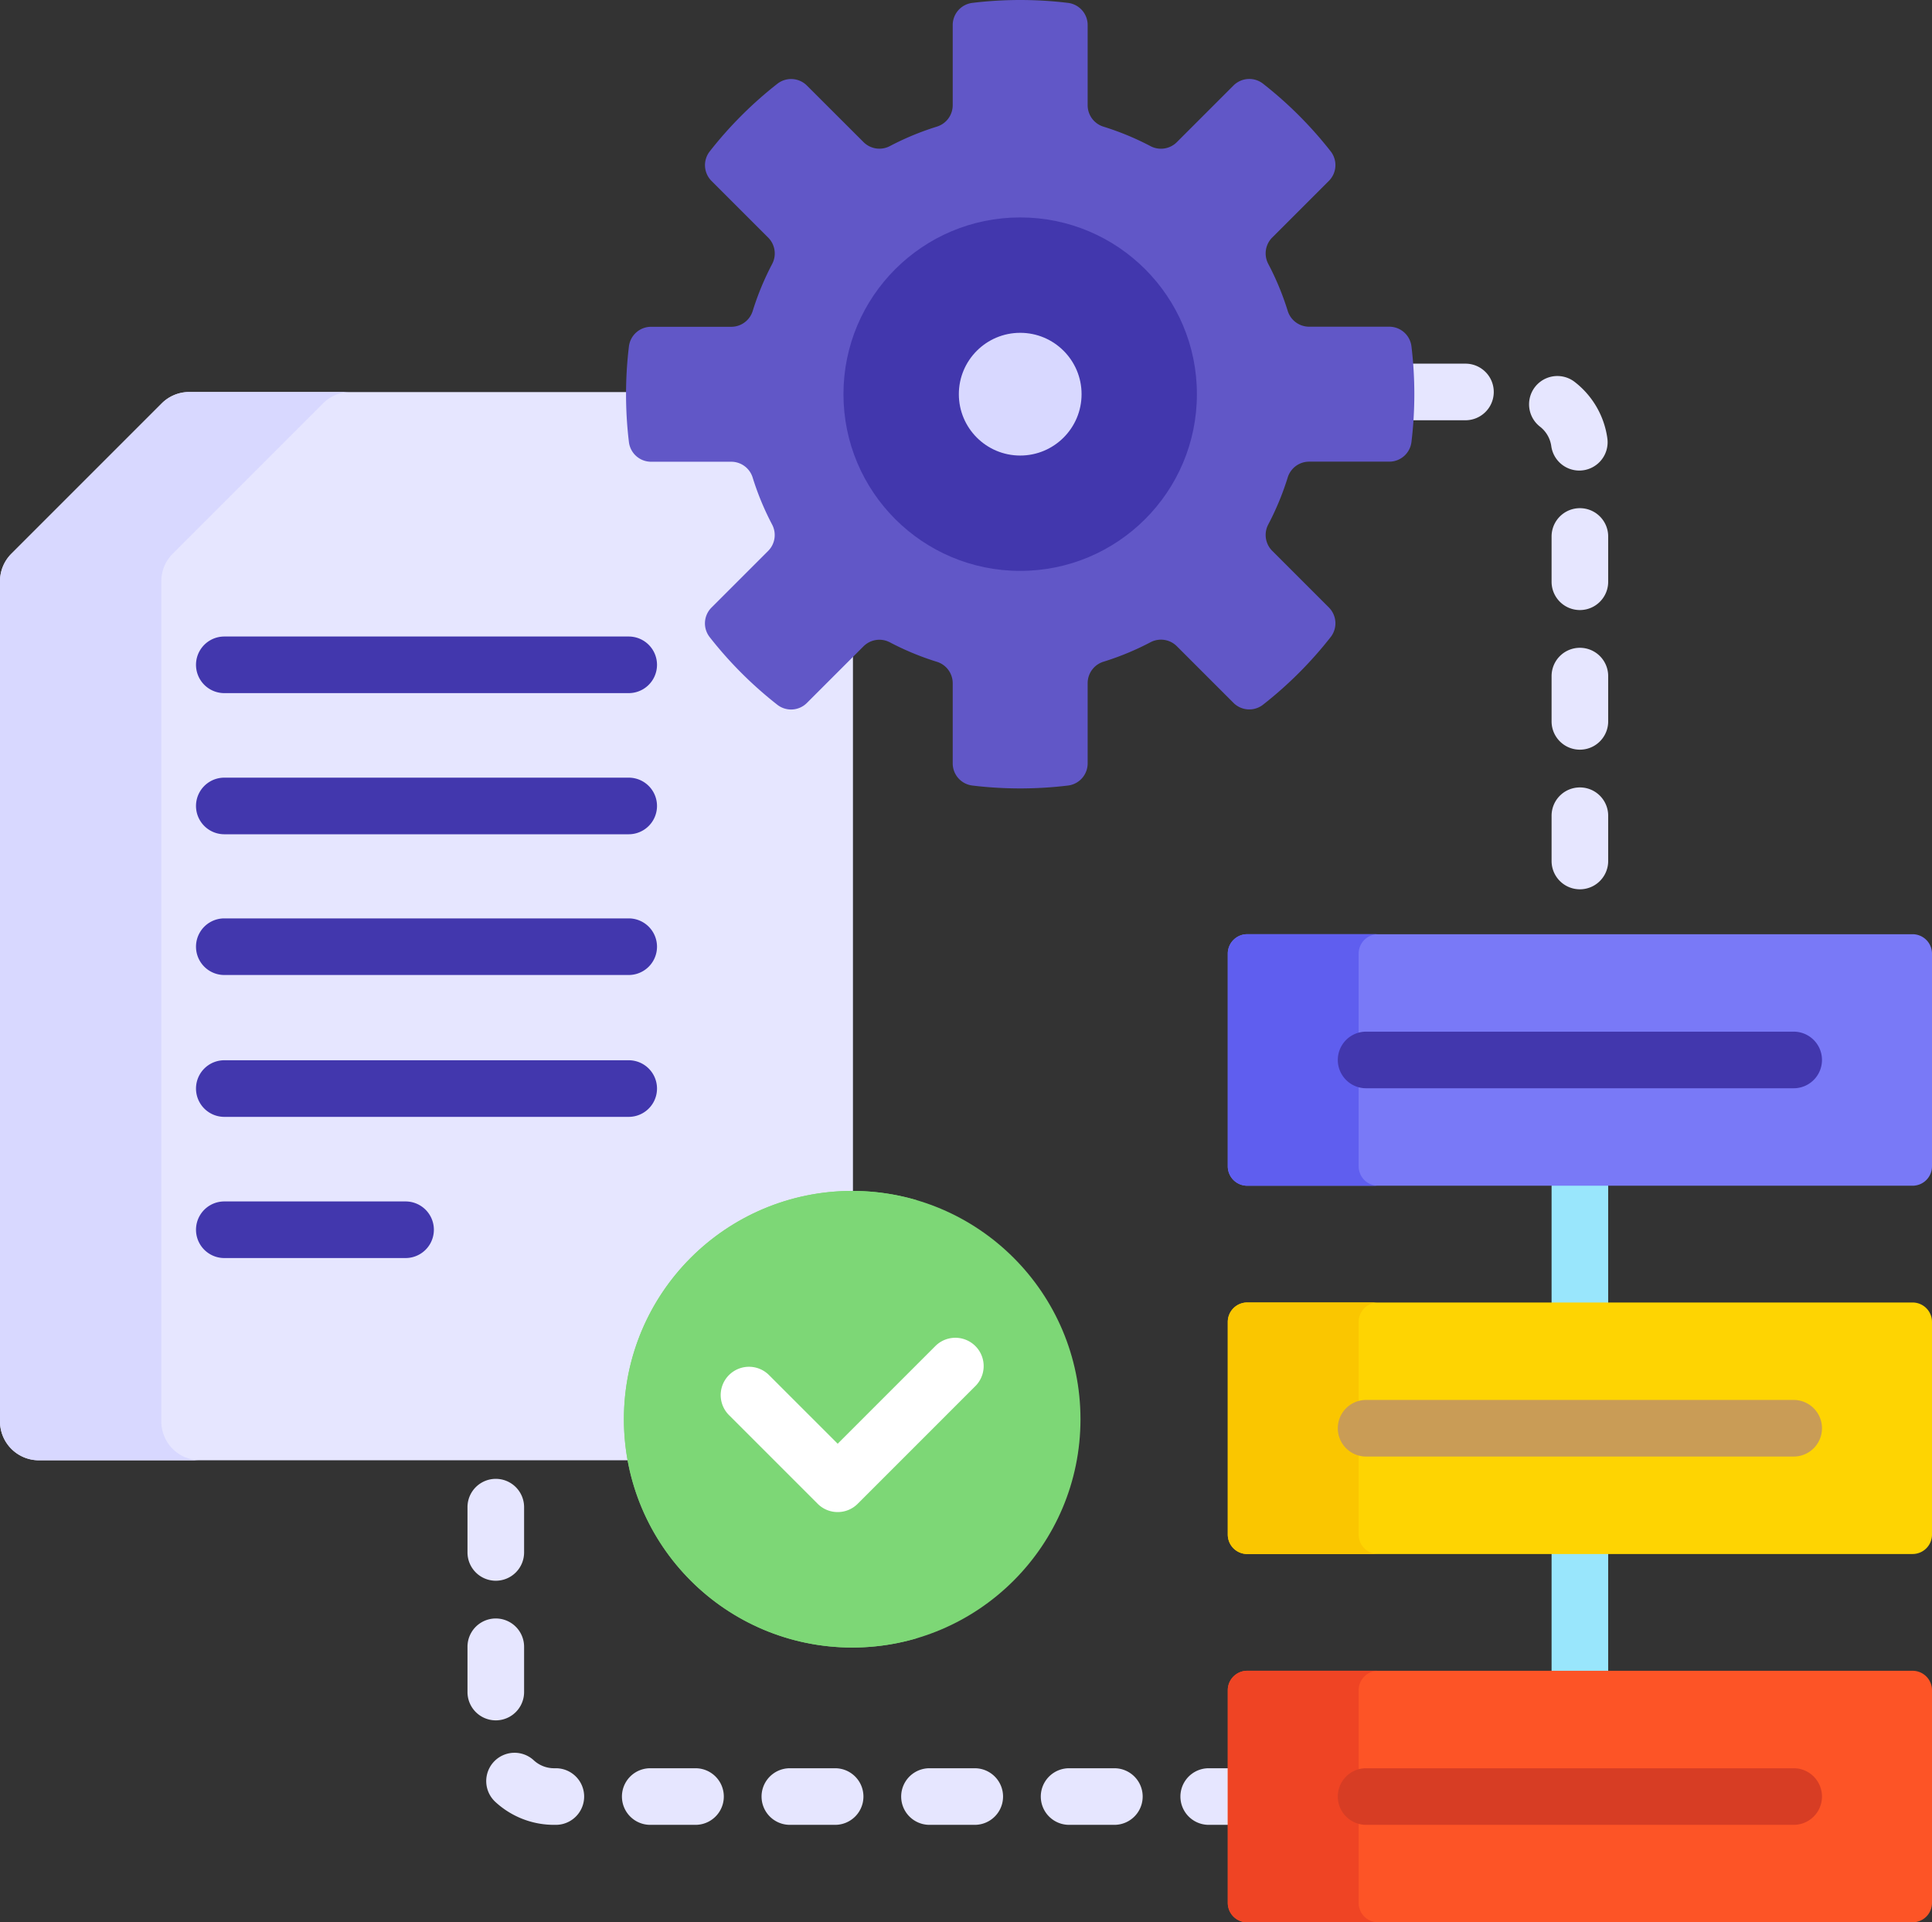
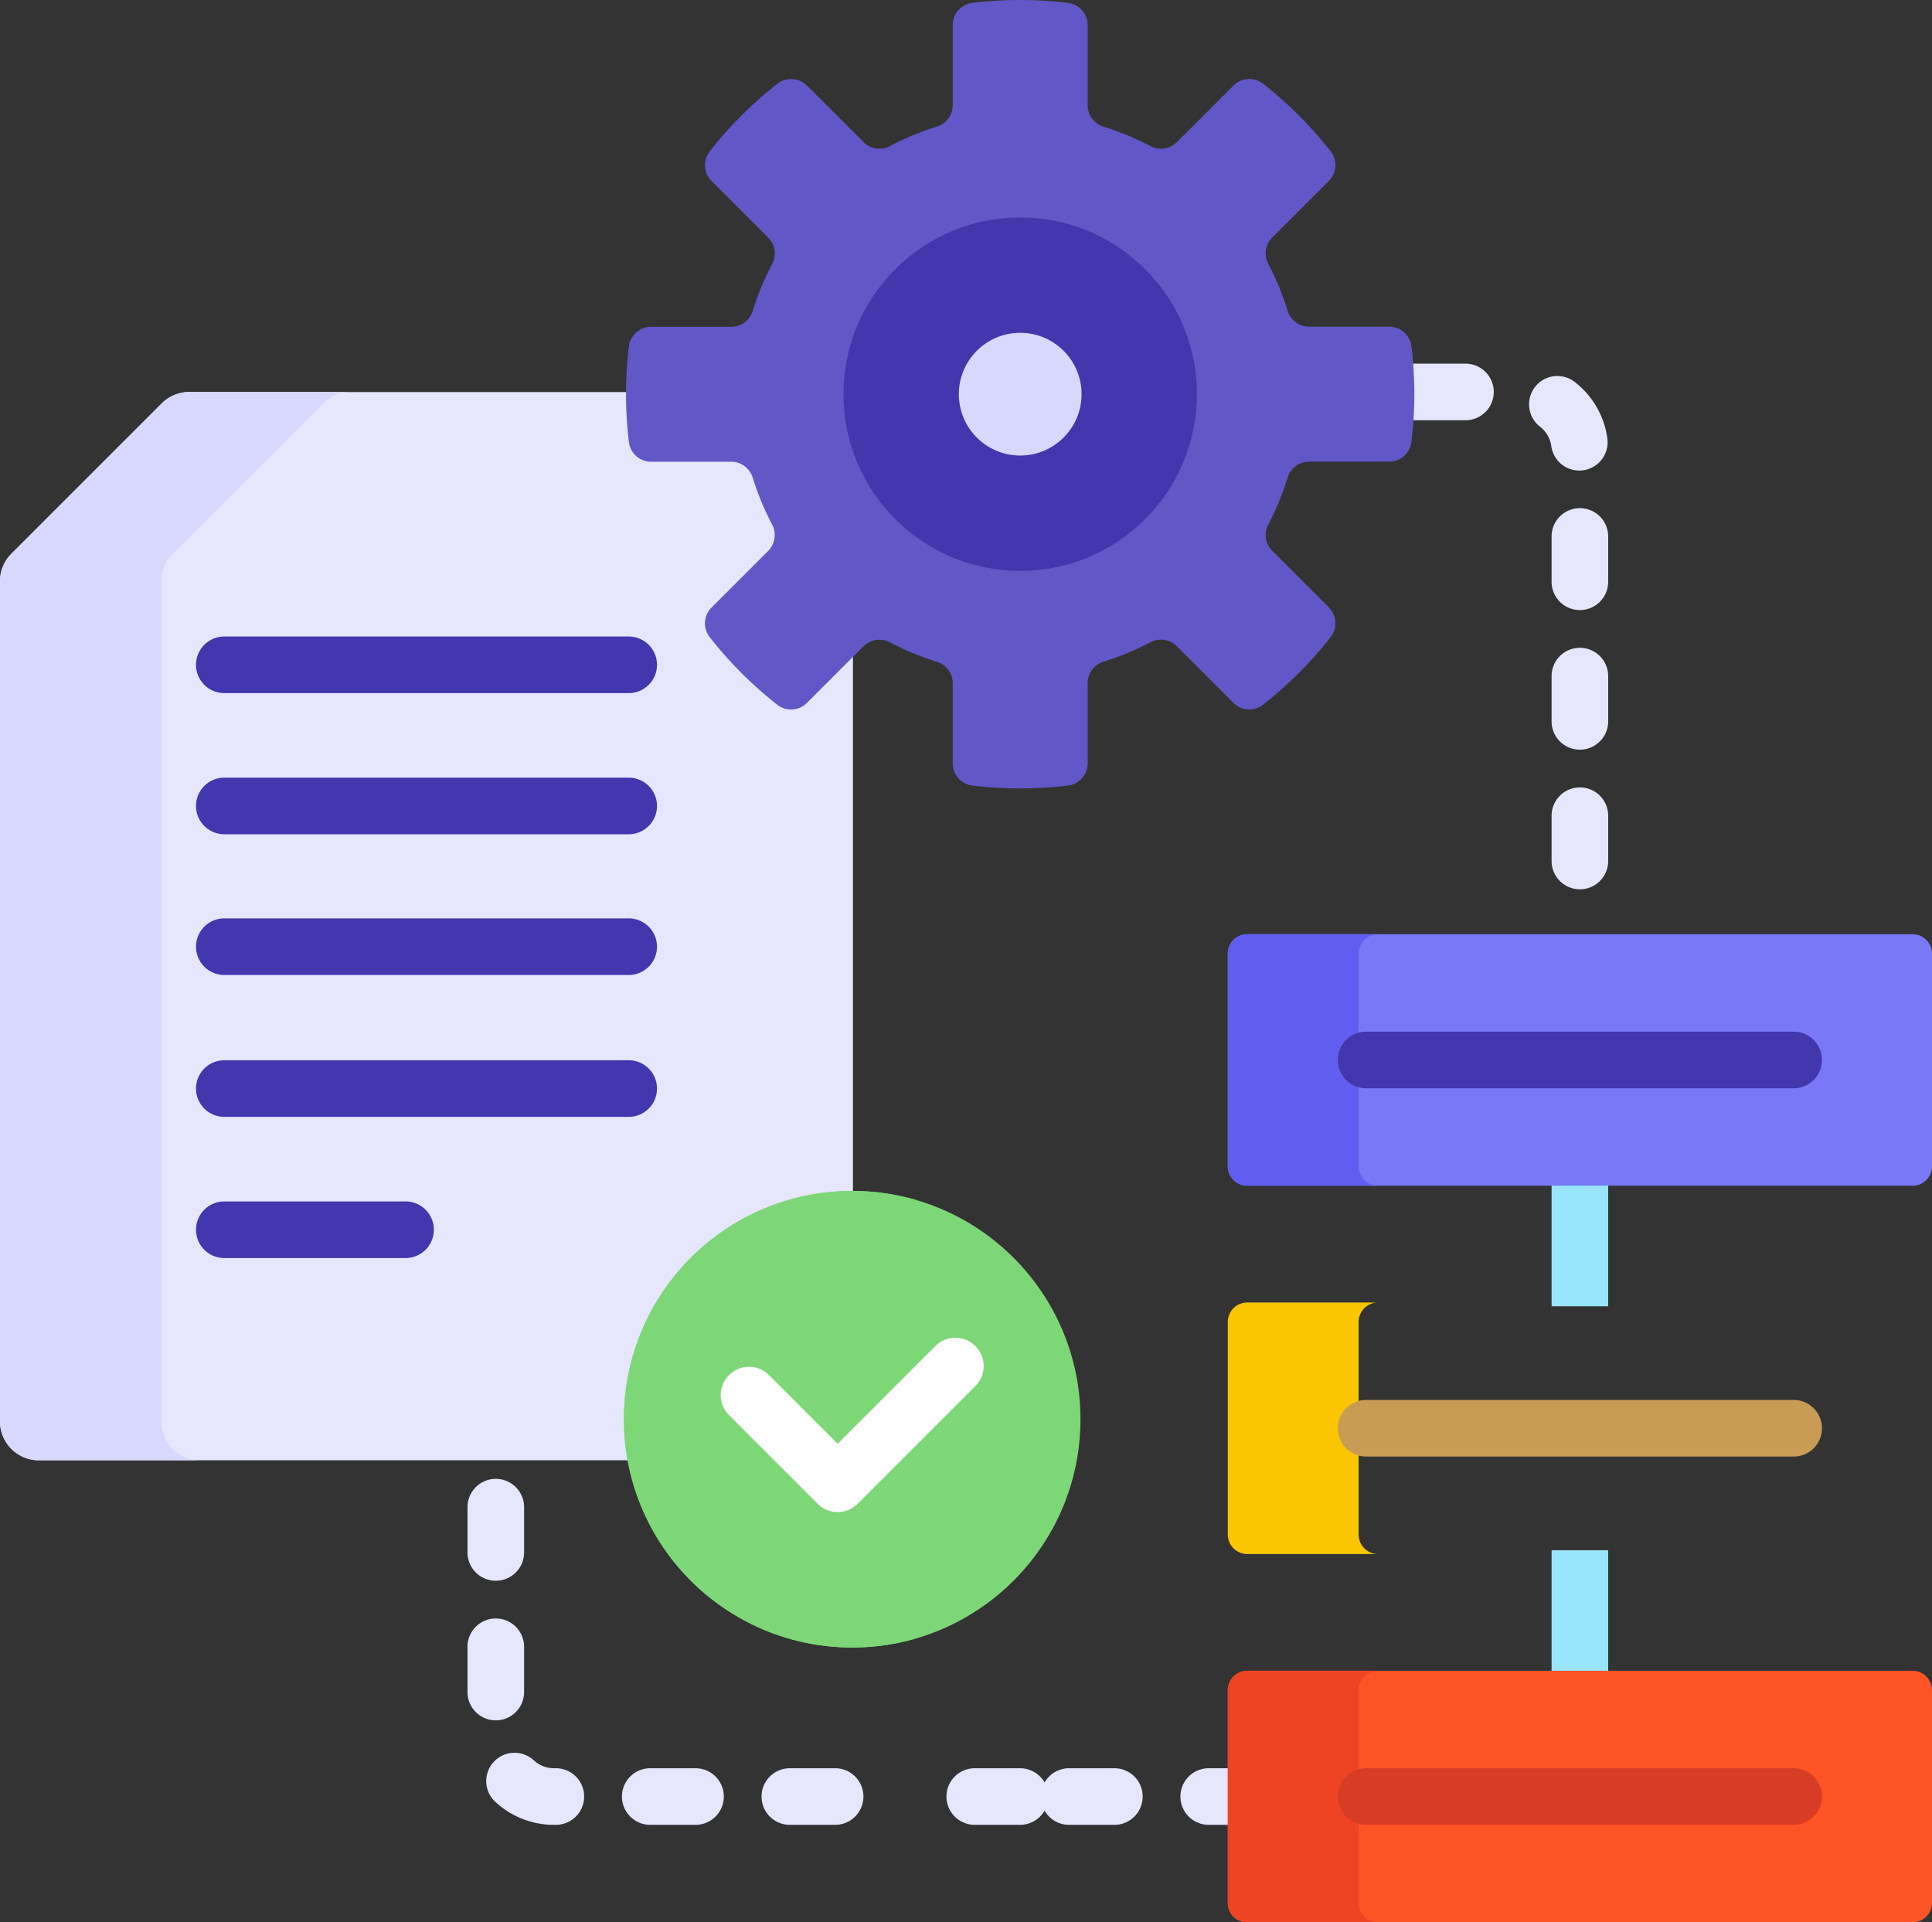
<svg xmlns="http://www.w3.org/2000/svg" width="90.456" height="90" viewBox="0 0 90.456 90">
  <rect x="0" y="0" width="90.456" height="90" fill="#333333" stroke="none" />
  <g id="ranking-configuration" transform="translate(0 -1.292)">
    <g id="Raggruppa_12268" data-name="Raggruppa 12268" transform="translate(72.645 56.629)">
      <path id="Tracciato_13225" data-name="Tracciato 13225" d="M411.186,314.512h2.65v5.821h-2.65Z" transform="translate(-411.186 -314.512)" fill="#99e6fc" />
      <path id="Tracciato_13226" data-name="Tracciato 13226" d="M411.186,412.11h2.65v5.821h-2.65Z" transform="translate(-411.186 -394.867)" fill="#99e6fc" />
    </g>
    <g id="Raggruppa_12269" data-name="Raggruppa 12269" transform="translate(21.888 18.318)">
      <path id="Tracciato_13227" data-name="Tracciato 13227" d="M412.511,135.959a1.325,1.325,0,0,0-1.325,1.325v2.12a1.325,1.325,0,1,0,2.65,0v-2.12A1.325,1.325,0,0,0,412.511,135.959Z" transform="translate(-360.429 -129.193)" fill="#e6e6ff" />
      <path id="Tracciato_13228" data-name="Tracciato 13228" d="M376.118,97.663h-2.627c.037.475.058.953.058,1.428,0,.407-.015.815-.042,1.222h2.611a1.325,1.325,0,1,0,0-2.65Z" transform="translate(-329.393 -97.663)" fill="#e6e6ff" />
      <path id="Tracciato_13229" data-name="Tracciato 13229" d="M407.51,105.3a1.327,1.327,0,0,0,1.314-1.508,4.03,4.03,0,0,0-1.545-2.653,1.325,1.325,0,0,0-1.616,2.1,1.4,1.4,0,0,1,.536.918A1.325,1.325,0,0,0,407.51,105.3Z" transform="translate(-355.456 -100.295)" fill="#e6e6ff" />
      <path id="Tracciato_13230" data-name="Tracciato 13230" d="M412.511,209.959a1.325,1.325,0,0,0-1.325,1.325v2.12a1.325,1.325,0,1,0,2.65,0v-2.12A1.325,1.325,0,0,0,412.511,209.959Z" transform="translate(-360.429 -190.119)" fill="#e6e6ff" />
      <path id="Tracciato_13231" data-name="Tracciato 13231" d="M412.511,172.959a1.325,1.325,0,0,0-1.325,1.325v2.12a1.325,1.325,0,1,0,2.65,0v-2.12A1.325,1.325,0,0,0,412.511,172.959Z" transform="translate(-360.429 -159.656)" fill="#e6e6ff" />
      <path id="Tracciato_13232" data-name="Tracciato 13232" d="M168.265,469.883h-2.12a1.325,1.325,0,1,0,0,2.65h2.12a1.325,1.325,0,1,0,0-2.65Z" transform="translate(-157.589 -404.122)" fill="#e6e6ff" />
      <path id="Tracciato_13233" data-name="Tracciato 13233" d="M132.123,466.51h-.084a1.4,1.4,0,0,1-.953-.372,1.325,1.325,0,0,0-1.8,1.947,4.044,4.044,0,0,0,2.75,1.075h.084a1.325,1.325,0,1,0,0-2.65Z" transform="translate(-127.983 -400.749)" fill="#e6e6ff" />
      <path id="Tracciato_13234" data-name="Tracciato 13234" d="M126.539,433.636v-2.12a1.325,1.325,0,0,0-2.65,0v2.12a1.325,1.325,0,0,0,2.65,0Z" transform="translate(-123.889 -371.442)" fill="#e6e6ff" />
      <path id="Tracciato_13235" data-name="Tracciato 13235" d="M125.214,397.961a1.325,1.325,0,0,0,1.325-1.325v-2.12a1.325,1.325,0,0,0-2.65,0v2.12A1.325,1.325,0,0,0,125.214,397.961Z" transform="translate(-123.889 -340.979)" fill="#e6e6ff" />
-       <path id="Tracciato_13236" data-name="Tracciato 13236" d="M242.265,469.883h-2.12a1.325,1.325,0,1,0,0,2.65h2.12a1.325,1.325,0,1,0,0-2.65Z" transform="translate(-218.515 -404.122)" fill="#e6e6ff" />
+       <path id="Tracciato_13236" data-name="Tracciato 13236" d="M242.265,469.883a1.325,1.325,0,1,0,0,2.65h2.12a1.325,1.325,0,1,0,0-2.65Z" transform="translate(-218.515 -404.122)" fill="#e6e6ff" />
      <path id="Tracciato_13237" data-name="Tracciato 13237" d="M315.214,469.883h-1.069a1.325,1.325,0,1,0,0,2.65h1.069Z" transform="translate(-279.441 -404.122)" fill="#e6e6ff" />
      <path id="Tracciato_13238" data-name="Tracciato 13238" d="M279.265,469.883h-2.12a1.325,1.325,0,1,0,0,2.65h2.12a1.325,1.325,0,1,0,0-2.65Z" transform="translate(-248.978 -404.122)" fill="#e6e6ff" />
      <path id="Tracciato_13239" data-name="Tracciato 13239" d="M205.265,469.883h-2.12a1.325,1.325,0,1,0,0,2.65h2.12a1.325,1.325,0,1,0,0-2.65Z" transform="translate(-188.052 -404.122)" fill="#e6e6ff" />
    </g>
    <g id="Raggruppa_12277" data-name="Raggruppa 12277" transform="translate(0 19.643)">
      <path id="Tracciato_13240" data-name="Tracciato 13240" d="M29.387,153.258A10.524,10.524,0,0,1,39.9,142.746h.035V117.314l-2.278,2.278a.871.871,0,0,1-.62.257.848.848,0,0,1-.528-.181,18.415,18.415,0,0,1-3.145-3.145.868.868,0,0,1,.076-1.147l2.653-2.653a1.225,1.225,0,0,0,.212-1.443,12.9,12.9,0,0,1-.894-2.161,1.224,1.224,0,0,0-1.17-.87H30.487a.868.868,0,0,1-.865-.757,18.488,18.488,0,0,1-.135-2.224c0-.034,0-.069,0-.1H8.859a1.82,1.82,0,0,0-1.287.533l-7.04,7.04A1.82,1.82,0,0,0,0,114.022V153.36a1.82,1.82,0,0,0,1.82,1.82H29.566a10.506,10.506,0,0,1-.179-1.922Z" transform="translate(0 -105.163)" fill="#e6e6ff" />
      <g id="Raggruppa_12270" data-name="Raggruppa 12270" transform="translate(0)">
        <path id="Tracciato_13241" data-name="Tracciato 13241" d="M7.553,153.359V114.022a1.82,1.82,0,0,1,.533-1.287l7.04-7.04a1.82,1.82,0,0,1,1.287-.533H8.859a1.82,1.82,0,0,0-1.287.533l-7.04,7.04A1.82,1.82,0,0,0,0,114.022v39.338a1.82,1.82,0,0,0,1.82,1.82H9.373a1.82,1.82,0,0,1-1.82-1.82Z" transform="translate(0 -105.162)" fill="#d8d8ff" />
      </g>
      <g id="Raggruppa_12276" data-name="Raggruppa 12276" transform="translate(9.177 11.445)">
        <g id="Raggruppa_12271" data-name="Raggruppa 12271" transform="translate(0)">
          <path id="Tracciato_13242" data-name="Tracciato 13242" d="M72.2,172.6H53.266a1.325,1.325,0,0,1,0-2.65H72.2a1.325,1.325,0,1,1,0,2.65Z" transform="translate(-51.941 -169.945)" fill="#4237ad" />
        </g>
        <g id="Raggruppa_12272" data-name="Raggruppa 12272" transform="translate(0 6.613)">
          <path id="Tracciato_13243" data-name="Tracciato 13243" d="M72.2,210.028H53.266a1.325,1.325,0,1,1,0-2.65H72.2a1.325,1.325,0,0,1,0,2.65Z" transform="translate(-51.941 -207.378)" fill="#4237ad" />
        </g>
        <g id="Raggruppa_12273" data-name="Raggruppa 12273" transform="translate(0 13.197)">
          <path id="Tracciato_13244" data-name="Tracciato 13244" d="M72.2,247.3H53.266a1.325,1.325,0,1,1,0-2.65H72.2a1.325,1.325,0,1,1,0,2.65Z" transform="translate(-51.941 -244.645)" fill="#4237ad" />
        </g>
        <g id="Raggruppa_12274" data-name="Raggruppa 12274" transform="translate(0 19.84)">
          <path id="Tracciato_13245" data-name="Tracciato 13245" d="M72.2,284.9H53.266a1.325,1.325,0,1,1,0-2.65H72.2a1.325,1.325,0,0,1,0,2.65Z" transform="translate(-51.941 -282.246)" fill="#4237ad" />
        </g>
        <g id="Raggruppa_12275" data-name="Raggruppa 12275" transform="translate(0 26.454)">
          <path id="Tracciato_13246" data-name="Tracciato 13246" d="M61.753,322.33H53.266a1.325,1.325,0,1,1,0-2.65h8.487a1.325,1.325,0,1,1,0,2.65Z" transform="translate(-51.941 -319.68)" fill="#4237ad" />
        </g>
      </g>
    </g>
    <g id="Raggruppa_12281" data-name="Raggruppa 12281" transform="translate(29.21 57.049)">
      <g id="Raggruppa_12278" data-name="Raggruppa 12278" transform="translate(0 0)">
        <circle id="Ellisse_396" data-name="Ellisse 396" cx="10.689" cy="10.689" r="10.689" fill="#7dd776" />
      </g>
      <g id="Raggruppa_12279" data-name="Raggruppa 12279">
        <path id="Tracciato_13247" data-name="Tracciato 13247" d="M171.442,327.578a10.692,10.692,0,0,1,7.637-10.244,10.689,10.689,0,1,0,0,20.489A10.692,10.692,0,0,1,171.442,327.578Z" transform="translate(-165.337 -316.889)" fill="#7dd776" />
      </g>
      <g id="Raggruppa_12280" data-name="Raggruppa 12280" transform="translate(4.533 6.876)">
        <path id="Tracciato_13248" data-name="Tracciato 13248" d="M196.472,363.971a1.32,1.32,0,0,1-.937-.388l-4.152-4.152a1.325,1.325,0,0,1,1.874-1.874l3.215,3.215,4.573-4.573a1.325,1.325,0,0,1,1.874,1.874l-5.51,5.51a1.321,1.321,0,0,1-.937.388Z" transform="translate(-190.995 -355.811)" fill="#fff" />
      </g>
    </g>
    <g id="Raggruppa_12288" data-name="Raggruppa 12288" transform="translate(29.311 1.292)">
      <g id="Raggruppa_12282" data-name="Raggruppa 12282" transform="translate(0 0)">
        <path id="Tracciato_13249" data-name="Tracciato 13249" d="M196.156,12.416l2.653-2.653a1.046,1.046,0,0,0,.09-1.381,18.565,18.565,0,0,0-3.175-3.175,1.046,1.046,0,0,0-1.381.09l-2.653,2.653a1.052,1.052,0,0,1-1.236.181,13.039,13.039,0,0,0-2.191-.907,1.051,1.051,0,0,1-.746-1V2.468a1.045,1.045,0,0,0-.913-1.04,18.607,18.607,0,0,0-4.492,0,1.045,1.045,0,0,0-.913,1.04V6.222a1.051,1.051,0,0,1-.746,1,13.033,13.033,0,0,0-2.191.907,1.052,1.052,0,0,1-1.236-.181L174.375,5.3a1.046,1.046,0,0,0-1.381-.09,18.564,18.564,0,0,0-3.175,3.175,1.045,1.045,0,0,0,.09,1.381l2.653,2.653a1.052,1.052,0,0,1,.181,1.236,13.039,13.039,0,0,0-.907,2.191,1.051,1.051,0,0,1-1,.746H167.08a1.045,1.045,0,0,0-1.04.913,18.607,18.607,0,0,0,0,4.492,1.045,1.045,0,0,0,1.04.913h3.754a1.051,1.051,0,0,1,1,.746,13.032,13.032,0,0,0,.907,2.191,1.052,1.052,0,0,1-.181,1.236l-2.653,2.653a1.045,1.045,0,0,0-.09,1.381,18.564,18.564,0,0,0,3.175,3.175,1.046,1.046,0,0,0,1.381-.09l2.653-2.653a1.052,1.052,0,0,1,1.236-.181,13.04,13.04,0,0,0,2.191.907,1.051,1.051,0,0,1,.746,1v3.754a1.045,1.045,0,0,0,.913,1.04,18.607,18.607,0,0,0,4.492,0,1.045,1.045,0,0,0,.913-1.04V33.271a1.051,1.051,0,0,1,.746-1,13.034,13.034,0,0,0,2.191-.907,1.052,1.052,0,0,1,1.236.181l2.653,2.653a1.046,1.046,0,0,0,1.381.09,18.565,18.565,0,0,0,3.175-3.175,1.046,1.046,0,0,0-.09-1.381l-2.653-2.653a1.052,1.052,0,0,1-.181-1.236,13.041,13.041,0,0,0,.907-2.191,1.051,1.051,0,0,1,1-.746h3.754a1.045,1.045,0,0,0,1.04-.913,18.605,18.605,0,0,0,0-4.492,1.045,1.045,0,0,0-1.04-.913h-3.754a1.051,1.051,0,0,1-1-.746,13.035,13.035,0,0,0-.907-2.191,1.052,1.052,0,0,1,.181-1.236Z" transform="translate(-165.904 -1.292)" fill="#6157c7" />
      </g>
      <g id="Raggruppa_12284" data-name="Raggruppa 12284" transform="translate(10.18 10.18)">
        <circle id="Ellisse_397" data-name="Ellisse 397" cx="8.274" cy="8.274" r="8.274" fill="#4237ad" />
      </g>
      <g id="Raggruppa_12287" data-name="Raggruppa 12287" transform="translate(15.582 15.582)">
        <circle id="Ellisse_398" data-name="Ellisse 398" cx="2.873" cy="2.873" r="2.873" fill="#d8d8ff" />
      </g>
    </g>
    <g id="Raggruppa_12289" data-name="Raggruppa 12289" transform="translate(57.484 45.03)">
      <path id="Tracciato_13253" data-name="Tracciato 13253" d="M357.434,260.635H326.282a.91.91,0,0,1-.91-.91v-9.955a.91.91,0,0,1,.91-.91h31.152a.91.91,0,0,1,.91.91v9.956A.91.91,0,0,1,357.434,260.635Z" transform="translate(-325.372 -248.859)" fill="#7979f7" />
    </g>
    <g id="Raggruppa_12290" data-name="Raggruppa 12290" transform="translate(57.484 45.03)">
      <path id="Tracciato_13254" data-name="Tracciato 13254" d="M331.5,259.725v-9.956a.91.91,0,0,1,.91-.91h-6.126a.91.91,0,0,0-.91.91v9.956a.91.91,0,0,0,.91.91h6.126A.91.91,0,0,1,331.5,259.725Z" transform="translate(-325.372 -248.859)" fill="#5f5eef" />
    </g>
    <g id="Raggruppa_12291" data-name="Raggruppa 12291" transform="translate(62.636 49.593)">
      <path id="Tracciato_13255" data-name="Tracciato 13255" d="M375.875,277.335H355.856a1.325,1.325,0,0,1,0-2.65h20.019a1.325,1.325,0,1,1,0,2.65Z" transform="translate(-354.531 -274.685)" fill="#4237ad" />
    </g>
    <g id="Raggruppa_12292" data-name="Raggruppa 12292" transform="translate(57.484 62.273)">
-       <path id="Tracciato_13256" data-name="Tracciato 13256" d="M357.434,358.233H326.282a.91.91,0,0,1-.91-.91v-9.956a.91.91,0,0,1,.91-.91h31.152a.91.91,0,0,1,.91.91v9.956A.91.91,0,0,1,357.434,358.233Z" transform="translate(-325.372 -346.457)" fill="#fed402" />
-     </g>
+       </g>
    <g id="Raggruppa_12293" data-name="Raggruppa 12293" transform="translate(57.484 62.273)">
      <path id="Tracciato_13257" data-name="Tracciato 13257" d="M331.5,357.323v-9.956a.91.91,0,0,1,.91-.91h-6.126a.91.91,0,0,0-.91.91v9.956a.91.91,0,0,0,.91.91h6.126A.91.91,0,0,1,331.5,357.323Z" transform="translate(-325.372 -346.457)" fill="#fac600" />
    </g>
    <g id="Raggruppa_12294" data-name="Raggruppa 12294" transform="translate(62.636 66.836)">
      <path id="Tracciato_13258" data-name="Tracciato 13258" d="M375.875,374.934H355.856a1.325,1.325,0,0,1,0-2.65h20.019a1.325,1.325,0,1,1,0,2.65Z" transform="translate(-354.531 -372.284)" fill="#c99c56" />
    </g>
    <g id="Raggruppa_12295" data-name="Raggruppa 12295" transform="translate(57.484 79.516)">
      <path id="Tracciato_13259" data-name="Tracciato 13259" d="M357.434,455.832H326.282a.91.91,0,0,1-.91-.91v-9.956a.91.91,0,0,1,.91-.91h31.152a.91.91,0,0,1,.91.91v9.956A.91.91,0,0,1,357.434,455.832Z" transform="translate(-325.372 -444.056)" fill="#fd5426" />
    </g>
    <g id="Raggruppa_12296" data-name="Raggruppa 12296" transform="translate(57.484 79.516)">
      <path id="Tracciato_13260" data-name="Tracciato 13260" d="M331.5,454.922v-9.956a.91.91,0,0,1,.91-.91h-6.126a.91.91,0,0,0-.91.91v9.956a.91.91,0,0,0,.91.91h6.126A.91.91,0,0,1,331.5,454.922Z" transform="translate(-325.372 -444.056)" fill="#ef4424" />
    </g>
    <g id="Raggruppa_12297" data-name="Raggruppa 12297" transform="translate(62.636 84.079)">
      <path id="Tracciato_13261" data-name="Tracciato 13261" d="M375.875,472.533H355.856a1.325,1.325,0,0,1,0-2.65h20.019a1.325,1.325,0,1,1,0,2.65Z" transform="translate(-354.531 -469.883)" fill="#d73d24" />
    </g>
  </g>
</svg>